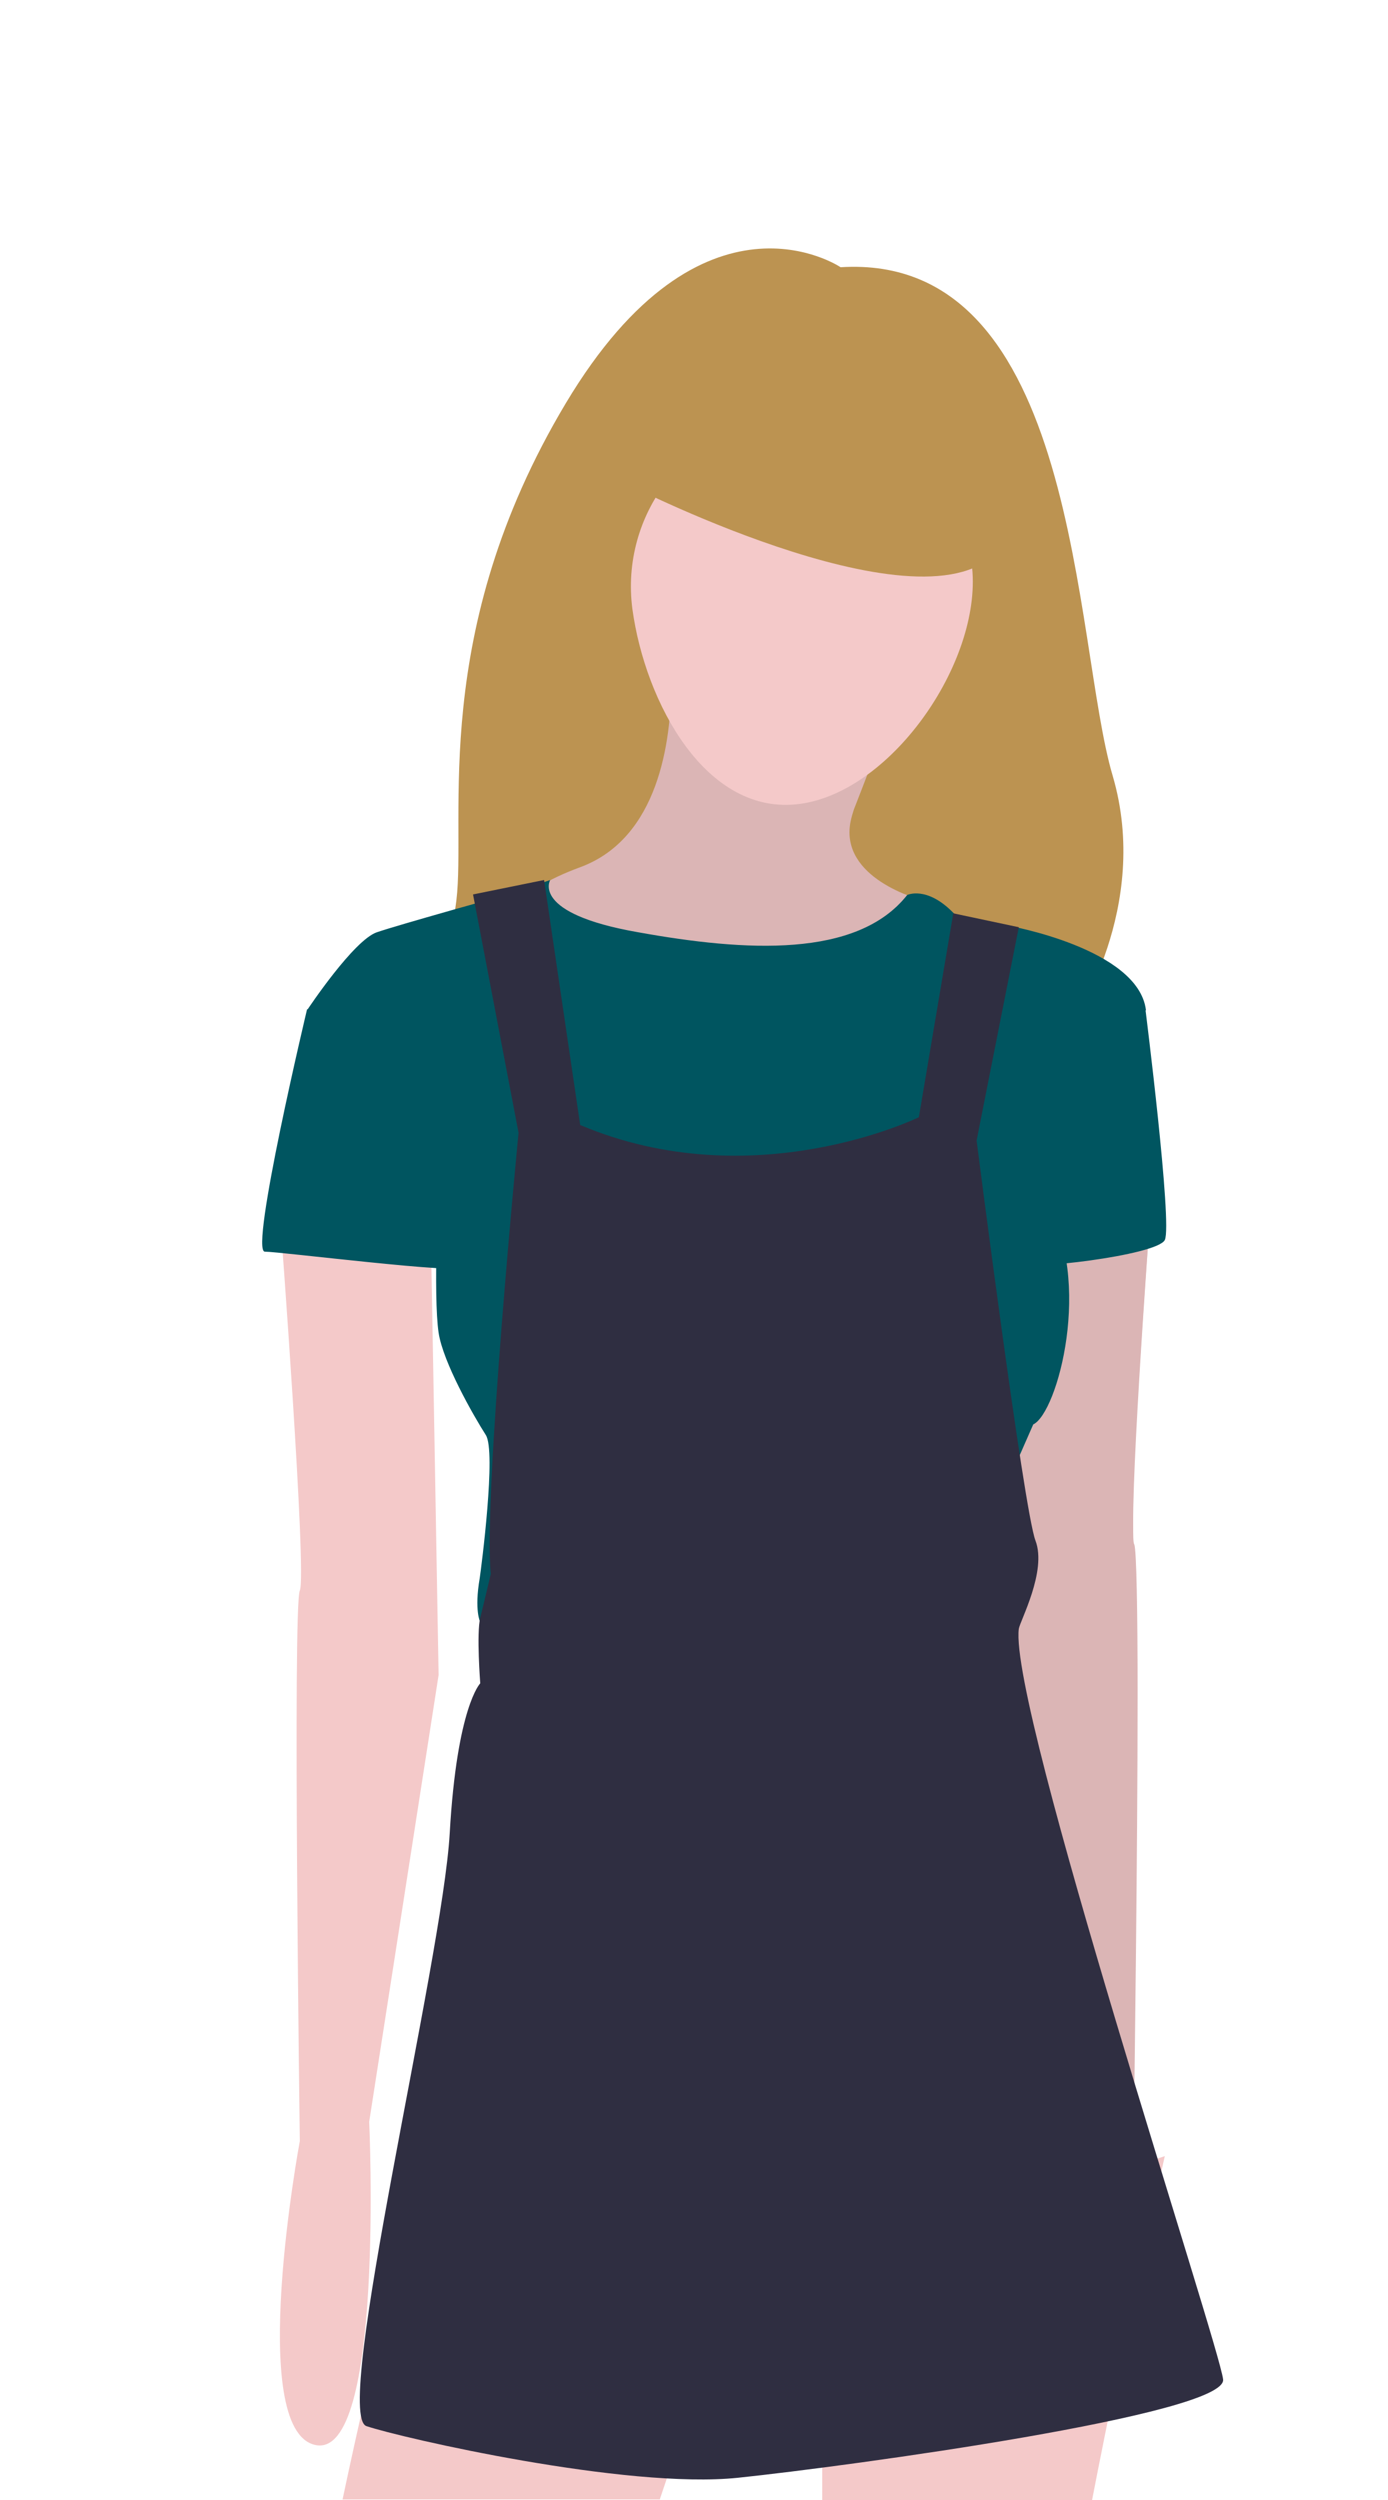
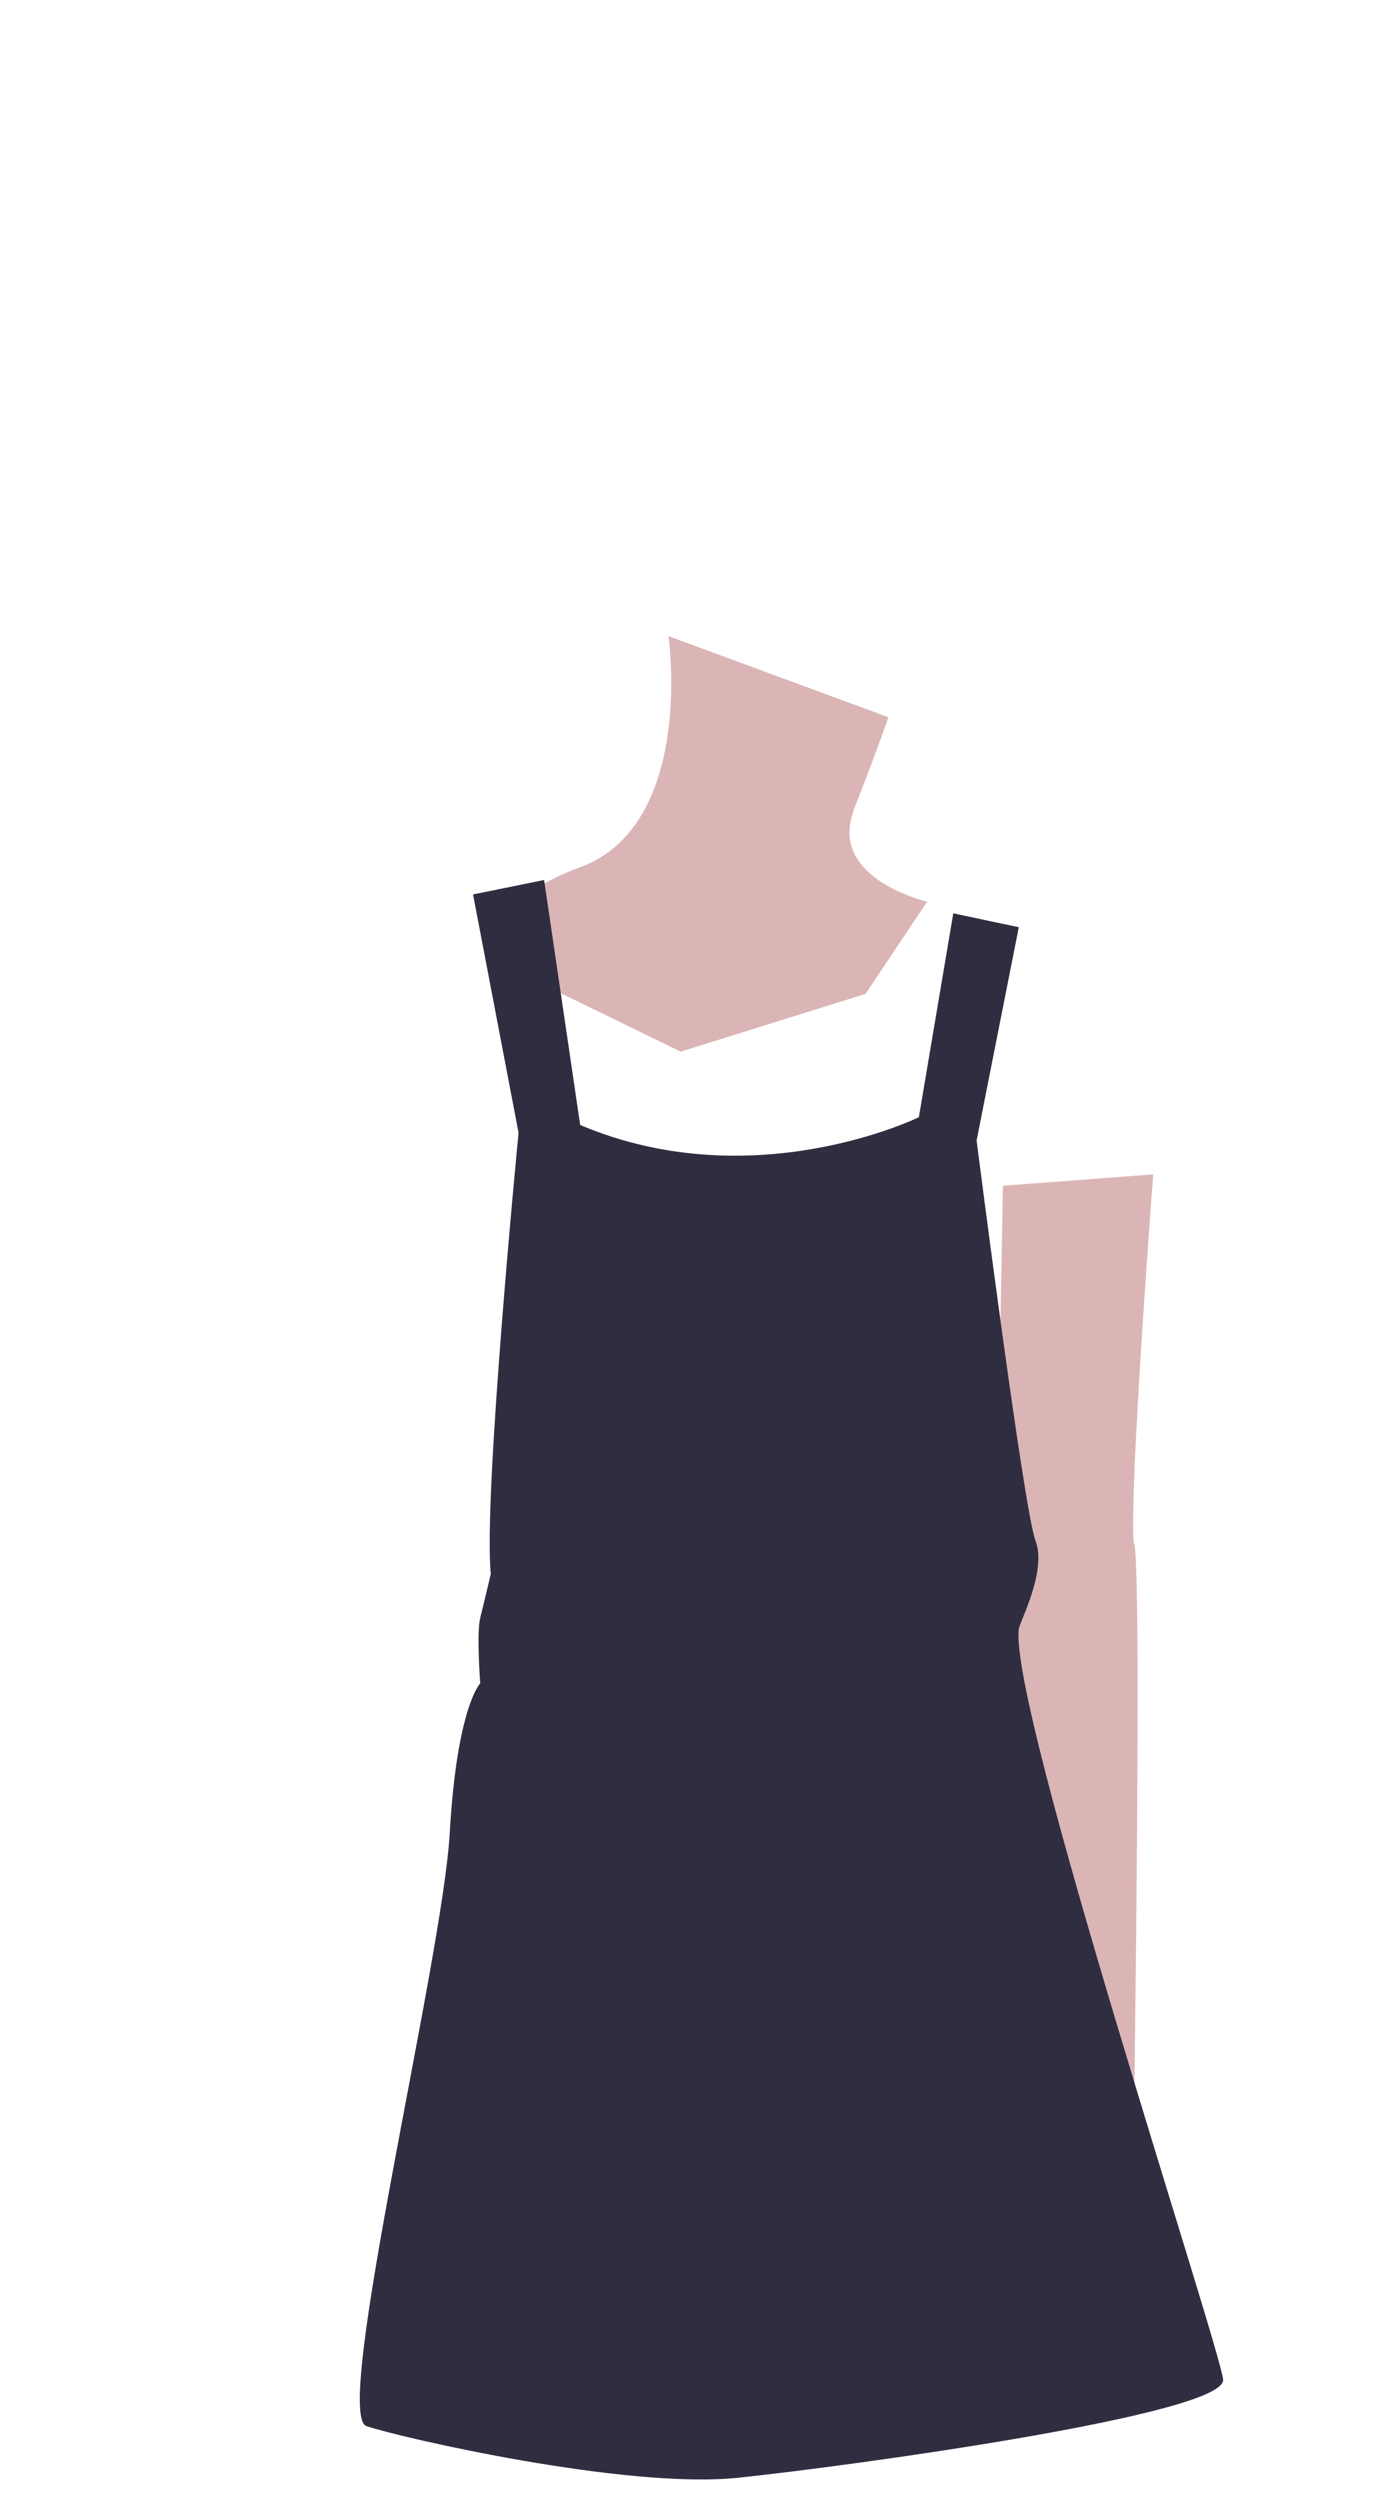
<svg xmlns="http://www.w3.org/2000/svg" viewBox="-180 -450 250 450">
  <g id="Jenny">
-     <path d="M-28.6-401.9s-24.8-16.8-49.5 24.5-17.9 74.5-19.7 89.5c-1.9 15-5.8 9.4-10.7 24.8-4.9 15.4 121.7-3 121.7-3s14.2-20.5 7.2-44.3c-7.1-24-5.9-94.2-49-91.5" fill="#bc9351" />
    <path d="M-59.6-335.5s.5 3.4.5 8.4c0 10.6-2.3 28-16.4 33.2-12 4.4-14.5 9.7-14.5 13.4 0 2.7 1.4 4.6 1.4 4.6l31.2 15.2 33.3-10.4 11.1-16.6s-14-3.2-14-12.5c0-1.3.3-2.6.8-4.1 4.9-12.5 6.2-16.6 6.2-16.6l-39.6-14.6" fill="#dbb5b5" />
    <path d="M27.7-238.6s-4.9 63.7-3.5 66.5c1.4 2.8 0 99.1 0 99.1s9.7 52-2.8 54.7-9.7-58.2-9.7-58.2L-.8-156.9l1.4-79.7 27.1-2" fill="#f4c9c9" />
    <path d="M27.7-238.6l-27 2.1-1.4 79.7 12.5 80.4s-.3 5.8-.3 13.7c0 17.2 1.2 44.6 9.2 44.6.3 0 .5 0 .8-.1 4.9-1.1 6.4-9.7 6.4-19.8 0-15.7-3.6-35-3.6-35s.6-42.8.6-72.1c0-14.7-.2-26-.6-26.9-.2-.3-.2-1.6-.2-3.7-.1-14.1 3.6-62.9 3.6-62.9" fill="#dbb5b5" />
-     <path d="M16.7 0c6.1-31.5 13.1-61.9 13.1-61.9l-61.7 20.8V0h48.6zM-39.6-375c16.9-2.3 32.4 9.6 34.6 26.4 2.3 16.9-14 41-30.9 43.3s-27.9-18.2-30.2-35.1c-2.2-16.9 9.6-32.4 26.5-34.6zM-61.2 0l14.1-41.8-60.3-4.9s-5.4 20.6-10.9 46.6h57.1zM-129.5-230.2s4.8 63.7 3.5 66.5 0 99.1 0 99.1-9.7 52 2.8 54.7 9.7-58.2 9.7-58.2l12.5-80.4-1.4-79.7-27.1-2z" fill="#f4c9c9" />
-     <path fill="#005560" d="M-90.1-288.4l9.2-3.2s-3.6 6 15.8 9.4c19.4 3.5 39.5 4.7 48.5-6.7 0 0 3.5-1.7 8.3 3.2s7.6 3.5 7.6 3.5l-3.5 18-6.9 33.3-9 24.9-25.6-5.5-27.7-20.1-10.4-27v-24.9l-6.3-4.9zm83.9 26.3l-9.7 29.1-14.7 24.7-37.9 6.4-9-30.5-6.2-50.1-4.5-6.6s-19.8 5.5-23.9 6.9c-4.2 1.4-12.5 13.9-12.5 13.9l23.6 31.2s-1 20.3 0 27c.8 5.3 6.2 14.8 8.5 18.4 1.9 2.9-.8 23.8-1.1 25.8-1 5.8.1 7.9.1 7.9l90.2-5.6 4.8-20.8s-2.3 6.7 4.6-9.2c4.4-2.1 10.8-25.9 2.3-40l18-34.6C25-279.3 1.5-283.4 1.5-283.4l-6.9 4.9-.8 16.4zm27-10.4S2.8-224 3.5-222.6s24.9-1.4 26.3-4.2-3.5-41.6-3.5-41.6l-5.5-4.1zm-140 2.1l-5.5 2.1s-10.4 43.6-7.6 43.6 36 4.2 36 2.8-6.2-35.3-6.2-35.3l-16.7-13.2z" />
    <path fill="#2f2e41" d="M-94.8-289l8.2 42.9s-6.4 65.6-5 79.4c0 0-1.2 5.1-1.9 7.9s0 11.8 0 11.8-4.2 4.2-5.5 27-21.2 104.6-15 106.7S-67.2-1.9-47.1-4 41-15.4 40.3-21.7 1.7-142.6 3.5-156.8c.2-1.4 5.1-10.4 3-15.9s-10.6-72-10.6-72l7.6-38.4-11.8-2.5-6.2 36.7s-29.8 14.6-61 1.4l-6.5-44.1-12.8 2.6z" />
-     <path d="M-66.5-362.6S-11-334.4.6-352s-28-26.3-28-26.3l-32 .8-7.1 14.9z" fill="#bc9351" />
  </g>
</svg>